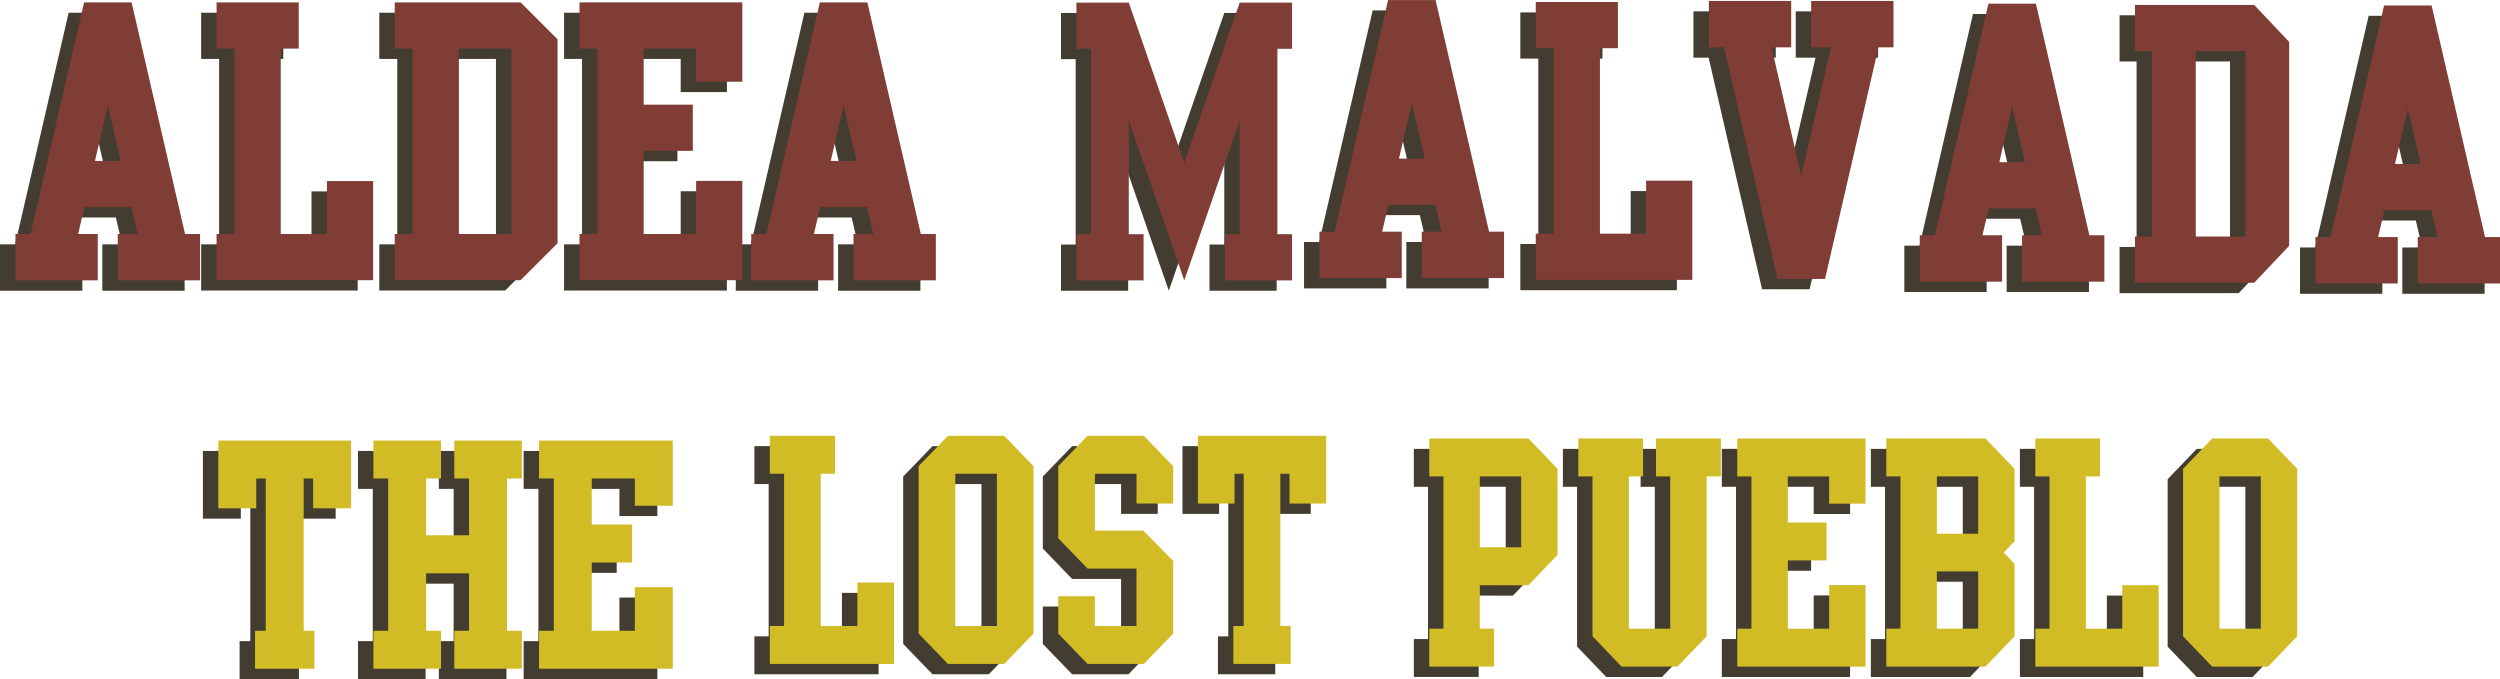
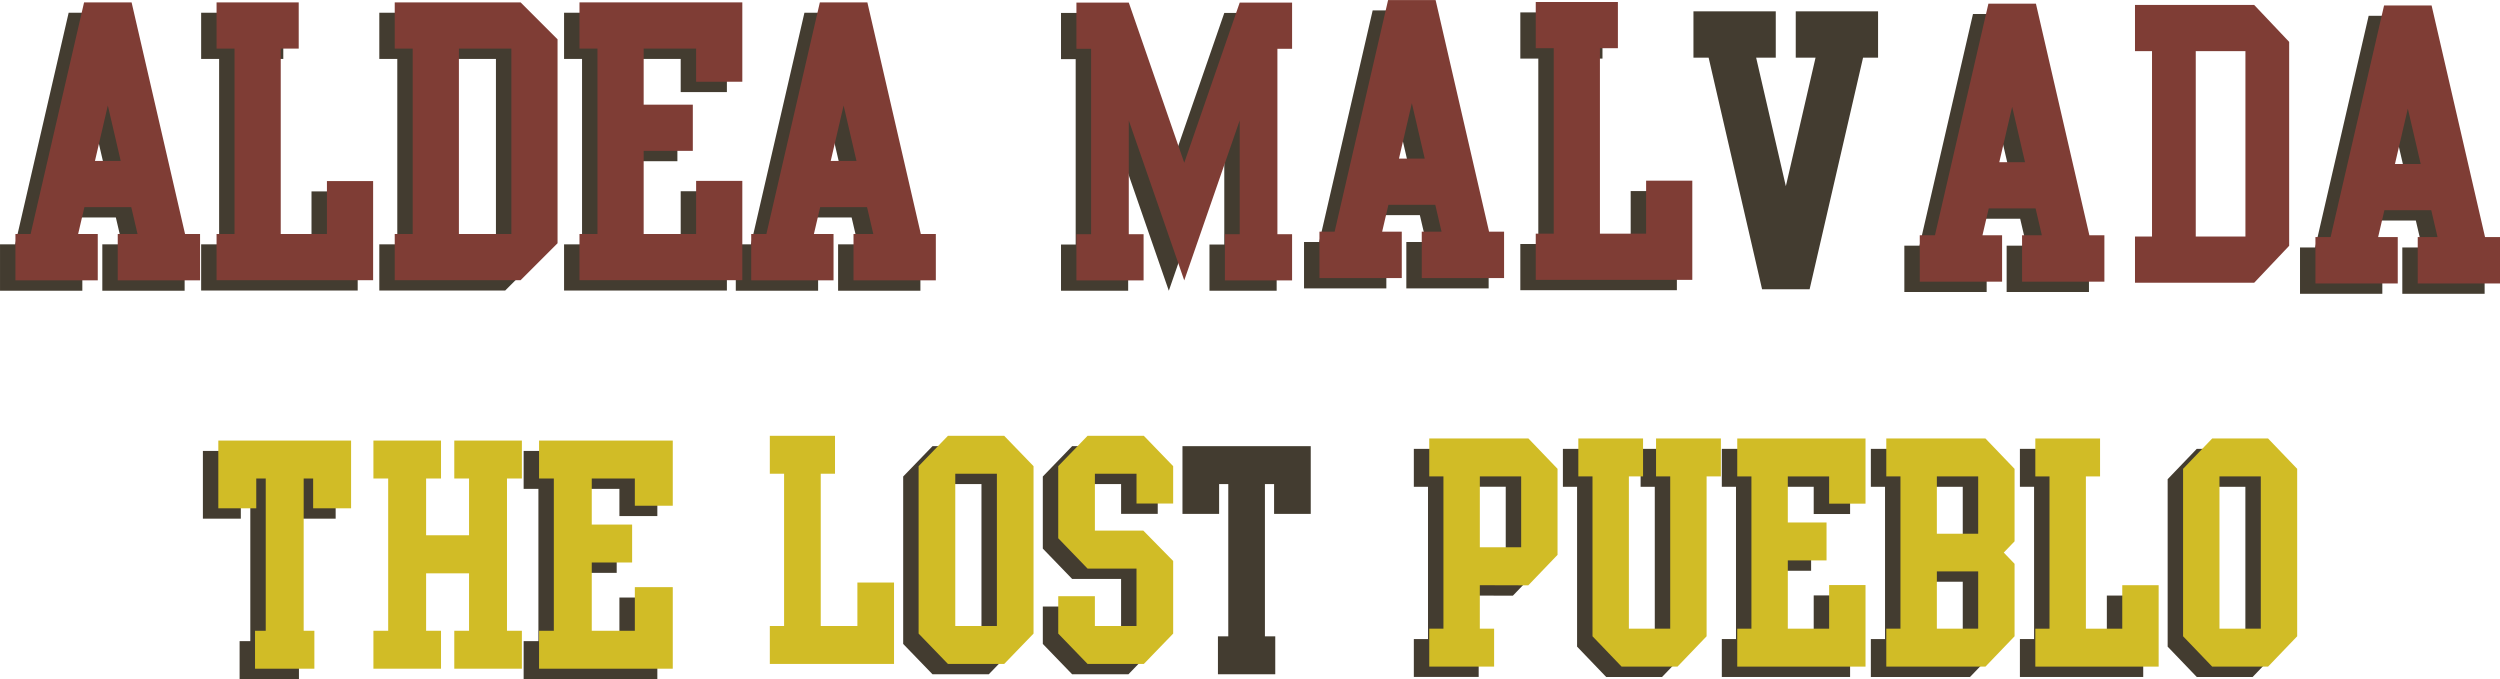
<svg xmlns="http://www.w3.org/2000/svg" xmlns:ns1="http://www.inkscape.org/namespaces/inkscape" xmlns:ns2="http://sodipodi.sourceforge.net/DTD/sodipodi-0.dtd" width="519.564mm" height="141.111mm" viewBox="0 0 1840.973 500" id="svg2" version="1.1" ns1:version="0.91 r13725" ns2:docname="Aldea-Malvada-Logo.svg">
  <defs id="defs4" />
  <ns2:namedview id="base" pagecolor="#ffffff" bordercolor="#666666" borderopacity="1.0" ns1:pageopacity="0.0" ns1:pageshadow="2" ns1:zoom="3.959798" ns1:cx="118.6716" ns1:cy="7.8101716" ns1:document-units="px" ns1:current-layer="layer1" showgrid="false" fit-margin-top="0" fit-margin-left="0" fit-margin-right="0" fit-margin-bottom="0" ns1:window-width="1600" ns1:window-height="837" ns1:window-x="-8" ns1:window-y="-8" ns1:window-maximized="1" />
  <g ns1:label="Ebene 1" ns1:groupmode="layer" id="layer1" transform="translate(-188.733,14.972)">
    <g style="font-style:normal;font-weight:normal;font-size:27.905px;line-height:125%;font-family:sans-serif;letter-spacing:0px;word-spacing:0px;fill:#433c30;fill-opacity:1;stroke:none;stroke-width:1px;stroke-linecap:butt;stroke-linejoin:miter;stroke-opacity:1" id="text3456-5" transform="matrix(8.916,0,0,8.916,-1493.99,-3839.431)">
      <path d="m 203.98,452.953 -6.799,0 0,-3.829 1.635,0 -0.518,-2.221 -3.87,0 -0.518,2.221 1.621,0 0,3.829 -6.799,0 0,-3.829 1.254,0 4.415,-19.13 3.924,0 4.415,19.13 1.24,0 0,3.829 z m -6.554,-9.865 -1.063,-4.578 -1.063,4.578 2.126,0 z" style="font-style:normal;font-variant:normal;font-weight:normal;font-stretch:normal;font-family:'Porn Star Academy';-inkscape-font-specification:'Porn Star Academy';fill:#433c30;fill-opacity:1" id="path6505" ns1:connector-curvature="0" />
      <path d="m 218.273,452.94 -12.93,0 0,-3.815 1.485,0 0,-15.315 -1.485,0 0,-3.815 6.785,0 0,3.815 -1.485,0 0,15.315 3.815,0 0,-4.374 3.815,0 0,8.189 z" style="font-style:normal;font-variant:normal;font-weight:normal;font-stretch:normal;font-family:'Porn Star Academy';-inkscape-font-specification:'Porn Star Academy';fill:#433c30;fill-opacity:1" id="path6507" ns1:connector-curvature="0" />
      <path d="m 233.506,449.888 -3.052,3.052 -10.396,0 0,-3.815 1.485,0 0,-15.315 -1.485,0 0,-3.815 10.396,0 3.052,3.052 0,16.841 z m -3.815,-0.763 0,-15.315 -4.333,0 0,15.315 4.333,0 z" style="font-style:normal;font-variant:normal;font-weight:normal;font-stretch:normal;font-family:'Porn Star Academy';-inkscape-font-specification:'Porn Star Academy';fill:#433c30;fill-opacity:1" id="path6509" ns1:connector-curvature="0" />
      <path d="m 248.766,452.94 -13.448,0 0,-3.815 1.485,0 0,-15.315 -1.485,0 0,-3.815 13.448,0 0,6.554 -3.815,0 0,-2.739 -4.333,0 0,4.633 4.06,0 0,3.815 -4.06,0 0,6.867 4.333,0 0,-4.387 3.815,0 0,8.202 z" style="font-style:normal;font-variant:normal;font-weight:normal;font-stretch:normal;font-family:'Porn Star Academy';-inkscape-font-specification:'Porn Star Academy';fill:#433c30;fill-opacity:1" id="path6511" ns1:connector-curvature="0" />
      <path d="m 264.749,452.953 -6.799,0 0,-3.829 1.635,0 -0.518,-2.221 -3.87,0 -0.518,2.221 1.621,0 0,3.829 -6.799,0 0,-3.829 1.254,0 4.415,-19.13 3.924,0 4.415,19.13 1.24,0 0,3.829 z m -6.554,-9.865 -1.063,-4.578 -1.063,4.578 2.126,0 z" style="font-style:normal;font-variant:normal;font-weight:normal;font-stretch:normal;font-family:'Porn Star Academy';-inkscape-font-specification:'Porn Star Academy';fill:#433c30;fill-opacity:1" id="path6513" ns1:connector-curvature="0" />
    </g>
    <g style="font-style:normal;font-weight:normal;font-size:27.905px;line-height:125%;font-family:sans-serif;letter-spacing:0px;word-spacing:0px;fill:#7f3d35;fill-opacity:1;stroke:none;stroke-width:1px;stroke-linecap:butt;stroke-linejoin:miter;stroke-opacity:1" id="text3456" transform="matrix(8.916,0,0,8.916,-1493.99,-3839.431)">
      <path d="m 205.254,452.098 -6.799,0 0,-3.829 1.635,0 -0.518,-2.221 -3.87,0 -0.518,2.221 1.621,0 0,3.829 -6.799,0 0,-3.829 1.254,0 4.415,-19.13 3.924,0 4.415,19.13 1.24,0 0,3.829 z m -6.554,-9.865 -1.063,-4.578 -1.063,4.578 2.126,0 z" style="font-style:normal;font-variant:normal;font-weight:normal;font-stretch:normal;font-family:'Porn Star Academy';-inkscape-font-specification:'Porn Star Academy';fill:#7f3d35;fill-opacity:1" id="path6516" ns1:connector-curvature="0" />
      <path d="m 219.547,452.085 -12.93,0 0,-3.815 1.485,0 0,-15.315 -1.485,0 0,-3.815 6.785,0 0,3.815 -1.485,0 0,15.315 3.815,0 0,-4.374 3.815,0 0,8.189 z" style="font-style:normal;font-variant:normal;font-weight:normal;font-stretch:normal;font-family:'Porn Star Academy';-inkscape-font-specification:'Porn Star Academy';fill:#7f3d35;fill-opacity:1" id="path6518" ns1:connector-curvature="0" />
      <path d="m 234.78,449.033 -3.052,3.052 -10.396,0 0,-3.815 1.485,0 0,-15.315 -1.485,0 0,-3.815 10.396,0 3.052,3.052 0,16.841 z m -3.815,-0.763 0,-15.315 -4.333,0 0,15.315 4.333,0 z" style="font-style:normal;font-variant:normal;font-weight:normal;font-stretch:normal;font-family:'Porn Star Academy';-inkscape-font-specification:'Porn Star Academy';fill:#7f3d35;fill-opacity:1" id="path6520" ns1:connector-curvature="0" />
      <path d="m 250.04,452.085 -13.448,0 0,-3.815 1.485,0 0,-15.315 -1.485,0 0,-3.815 13.448,0 0,6.554 -3.815,0 0,-2.739 -4.333,0 0,4.633 4.06,0 0,3.815 -4.06,0 0,6.867 4.333,0 0,-4.387 3.815,0 0,8.202 z" style="font-style:normal;font-variant:normal;font-weight:normal;font-stretch:normal;font-family:'Porn Star Academy';-inkscape-font-specification:'Porn Star Academy';fill:#7f3d35;fill-opacity:1" id="path6522" ns1:connector-curvature="0" />
      <path d="m 266.023,452.098 -6.799,0 0,-3.829 1.635,0 -0.518,-2.221 -3.87,0 -0.518,2.221 1.621,0 0,3.829 -6.799,0 0,-3.829 1.254,0 4.415,-19.13 3.924,0 4.415,19.13 1.24,0 0,3.829 z m -6.554,-9.865 -1.063,-4.578 -1.063,4.578 2.126,0 z" style="font-style:normal;font-variant:normal;font-weight:normal;font-stretch:normal;font-family:'Porn Star Academy';-inkscape-font-specification:'Porn Star Academy';fill:#7f3d35;fill-opacity:1" id="path6524" ns1:connector-curvature="0" />
    </g>
    <g transform="matrix(8.054,0,0,9.87,-1493.99,-3839.431)" style="font-style:normal;font-weight:normal;font-size:25.206px;line-height:125%;font-family:sans-serif;letter-spacing:0px;word-spacing:0px;fill:#433c30;fill-opacity:1;stroke:none;stroke-width:1px;stroke-linecap:butt;stroke-linejoin:miter;stroke-opacity:1" id="text3456-6-7">
      <path d="m 325.655,409.176 -6.141,0 0,-3.446 1.354,0 0,-8.492 -5.071,11.938 -5.071,-11.938 0,8.492 1.354,0 0,3.446 -6.141,0 0,-3.446 1.342,0 0,-13.834 -1.342,0 0,-3.446 4.788,0 5.071,11.951 5.071,-11.951 4.788,0 0,3.446 -1.342,0 0,13.834 1.342,0 0,3.446 z" style="font-style:normal;font-variant:normal;font-weight:normal;font-stretch:normal;font-family:'Porn Star Academy';-inkscape-font-specification:'Porn Star Academy';fill:#433c30;fill-opacity:1" id="path6527" ns1:connector-curvature="0" />
    </g>
    <g transform="matrix(8.054,0,0,9.87,-1493.99,-3839.431)" style="font-style:normal;font-weight:normal;font-size:25.206px;line-height:125%;font-family:sans-serif;letter-spacing:0px;word-spacing:0px;fill:#7f3d35;fill-opacity:1;stroke:none;stroke-width:1px;stroke-linecap:butt;stroke-linejoin:miter;stroke-opacity:1" id="text3456-6">
      <path d="m 327.065,408.404 -6.141,0 0,-3.446 1.354,0 0,-8.492 -5.071,11.938 -5.071,-11.938 0,8.492 1.354,0 0,3.446 -6.141,0 0,-3.446 1.342,0 0,-13.834 -1.342,0 0,-3.446 4.788,0 5.071,11.951 5.071,-11.951 4.788,0 0,3.446 -1.342,0 0,13.834 1.342,0 0,3.446 z" style="font-style:normal;font-variant:normal;font-weight:normal;font-stretch:normal;font-family:'Porn Star Academy';-inkscape-font-specification:'Porn Star Academy';fill:#7f3d35;fill-opacity:1" id="path6530" ns1:connector-curvature="0" />
    </g>
    <g style="font-style:normal;font-weight:normal;font-size:27.905px;line-height:125%;font-family:sans-serif;letter-spacing:0px;word-spacing:0px;fill:#433c30;fill-opacity:1;stroke:none;stroke-width:1px;stroke-linecap:butt;stroke-linejoin:miter;stroke-opacity:1" id="text3456-1-4" transform="matrix(8.916,0,0,8.916,-1493.99,-3839.431)">
      <path d="m 311.681,452.762 -6.799,0 0,-3.829 1.635,0 -0.518,-2.221 -3.87,0 -0.518,2.221 1.621,0 0,3.829 -6.799,0 0,-3.829 1.254,0 4.415,-19.13 3.924,0 4.415,19.13 1.24,0 0,3.829 z m -6.554,-9.865 -1.063,-4.578 -1.063,4.578 2.126,0 z" style="font-style:normal;font-variant:normal;font-weight:normal;font-stretch:normal;font-family:'Porn Star Academy';-inkscape-font-specification:'Porn Star Academy';fill:#433c30;fill-opacity:1" id="path6533" ns1:connector-curvature="0" />
    </g>
    <g style="font-style:normal;font-weight:normal;font-size:27.905px;line-height:125%;font-family:sans-serif;letter-spacing:0px;word-spacing:0px;fill:#7f3d35;fill-opacity:1;stroke:none;stroke-width:1px;stroke-linecap:butt;stroke-linejoin:miter;stroke-opacity:1" id="text3456-1" transform="matrix(8.916,0,0,8.916,-1493.99,-3839.431)">
      <path d="m 312.955,451.907 -6.799,0 0,-3.829 1.635,0 -0.518,-2.221 -3.87,0 -0.518,2.221 1.621,0 0,3.829 -6.799,0 0,-3.829 1.254,0 4.415,-19.13 3.924,0 4.415,19.13 1.24,0 0,3.829 z m -6.554,-9.865 -1.063,-4.578 -1.063,4.578 2.126,0 z" style="font-style:normal;font-variant:normal;font-weight:normal;font-stretch:normal;font-family:'Porn Star Academy';-inkscape-font-specification:'Porn Star Academy';fill:#7f3d35;fill-opacity:1" id="path6536" ns1:connector-curvature="0" />
    </g>
    <g style="font-style:normal;font-weight:normal;font-size:27.905px;line-height:125%;font-family:sans-serif;letter-spacing:0px;word-spacing:0px;fill:#433c30;fill-opacity:1;stroke:none;stroke-width:1px;stroke-linecap:butt;stroke-linejoin:miter;stroke-opacity:1" id="text3456-4-1" transform="matrix(8.916,0,0,8.916,-1493.99,-3839.431)">
      <path d="m 327.227,452.911 -12.93,0 0,-3.815 1.485,0 0,-15.315 -1.485,0 0,-3.815 6.785,0 0,3.815 -1.485,0 0,15.315 3.815,0 0,-4.374 3.815,0 0,8.189 z" style="font-style:normal;font-variant:normal;font-weight:normal;font-stretch:normal;font-family:'Porn Star Academy';-inkscape-font-specification:'Porn Star Academy';fill:#433c30;fill-opacity:1" id="path6539" ns1:connector-curvature="0" />
    </g>
    <g style="font-style:normal;font-weight:normal;font-size:27.905px;line-height:125%;font-family:sans-serif;letter-spacing:0px;word-spacing:0px;fill:#7f3d35;fill-opacity:1;stroke:none;stroke-width:1px;stroke-linecap:butt;stroke-linejoin:miter;stroke-opacity:1" id="text3456-4" transform="matrix(8.916,0,0,8.916,-1493.99,-3839.431)">
      <path d="m 328.501,452.056 -12.93,0 0,-3.815 1.485,0 0,-15.315 -1.485,0 0,-3.815 6.785,0 0,3.815 -1.485,0 0,15.315 3.815,0 0,-4.374 3.815,0 0,8.189 z" style="font-style:normal;font-variant:normal;font-weight:normal;font-stretch:normal;font-family:'Porn Star Academy';-inkscape-font-specification:'Porn Star Academy';fill:#7f3d35;fill-opacity:1" id="path6542" ns1:connector-curvature="0" />
    </g>
    <g style="font-style:normal;font-weight:normal;font-size:27.905px;line-height:125%;font-family:sans-serif;letter-spacing:0px;word-spacing:0px;fill:#433c30;fill-opacity:1;stroke:none;stroke-width:1px;stroke-linecap:butt;stroke-linejoin:miter;stroke-opacity:1" id="text3456-4-2-6" transform="matrix(8.916,0,0,8.916,-1493.99,-3839.431)">
      <path d="m 343.844,433.707 -1.24,0 -4.415,19.13 -3.924,0 -4.415,-19.13 -1.254,0 0,-3.829 6.799,0 0,3.829 -1.621,0 2.453,10.614 2.453,-10.614 -1.635,0 0,-3.829 6.799,0 0,3.829 z" style="font-style:normal;font-variant:normal;font-weight:normal;font-stretch:normal;font-family:'Porn Star Academy';-inkscape-font-specification:'Porn Star Academy';fill:#433c30;fill-opacity:1" id="path6545" ns1:connector-curvature="0" />
    </g>
    <g style="font-style:normal;font-weight:normal;font-size:27.905px;line-height:125%;font-family:sans-serif;letter-spacing:0px;word-spacing:0px;fill:#7f3d35;fill-opacity:1;stroke:none;stroke-width:1px;stroke-linecap:butt;stroke-linejoin:miter;stroke-opacity:1" id="text3456-4-2" transform="matrix(8.916,0,0,8.916,-1493.99,-3839.431)">
-       <path d="m 345.118,432.851 -1.24,0 -4.415,19.13 -3.924,0 -4.415,-19.13 -1.254,0 0,-3.829 6.799,0 0,3.829 -1.621,0 2.453,10.614 2.453,-10.614 -1.635,0 0,-3.829 6.799,0 0,3.829 z" style="font-style:normal;font-variant:normal;font-weight:normal;font-stretch:normal;font-family:'Porn Star Academy';-inkscape-font-specification:'Porn Star Academy';fill:#7f3d35;fill-opacity:1" id="path6548" ns1:connector-curvature="0" />
-     </g>
+       </g>
    <g style="font-style:normal;font-weight:normal;font-size:27.905px;line-height:125%;font-family:sans-serif;letter-spacing:0px;word-spacing:0px;fill:#433c30;fill-opacity:1;stroke:none;stroke-width:1px;stroke-linecap:butt;stroke-linejoin:miter;stroke-opacity:1" id="text3456-1-9-2" transform="matrix(8.916,0,0,8.916,-1493.99,-3839.431)">
      <path d="m 361.262,453.06 -6.799,0 0,-3.829 1.635,0 -0.518,-2.221 -3.87,0 -0.518,2.221 1.621,0 0,3.829 -6.799,0 0,-3.829 1.254,0 4.415,-19.13 3.924,0 4.415,19.13 1.24,0 0,3.829 z m -6.554,-9.865 -1.063,-4.578 -1.063,4.578 2.126,0 z" style="font-style:normal;font-variant:normal;font-weight:normal;font-stretch:normal;font-family:'Porn Star Academy';-inkscape-font-specification:'Porn Star Academy';fill:#433c30;fill-opacity:1" id="path6551" ns1:connector-curvature="0" />
    </g>
    <g style="font-style:normal;font-weight:normal;font-size:27.905px;line-height:125%;font-family:sans-serif;letter-spacing:0px;word-spacing:0px;fill:#7f3d35;fill-opacity:1;stroke:none;stroke-width:1px;stroke-linecap:butt;stroke-linejoin:miter;stroke-opacity:1" id="text3456-1-9" transform="matrix(8.916,0,0,8.916,-1493.99,-3839.431)">
      <path d="m 362.536,452.205 -6.799,0 0,-3.829 1.635,0 -0.518,-2.221 -3.87,0 -0.518,2.221 1.621,0 0,3.829 -6.799,0 0,-3.829 1.254,0 4.415,-19.13 3.924,0 4.415,19.13 1.24,0 0,3.829 z m -6.554,-9.865 -1.063,-4.578 -1.063,4.578 2.126,0 z" style="font-style:normal;font-variant:normal;font-weight:normal;font-stretch:normal;font-family:'Porn Star Academy';-inkscape-font-specification:'Porn Star Academy';fill:#7f3d35;fill-opacity:1" id="path6554" ns1:connector-curvature="0" />
    </g>
    <g style="font-style:normal;font-weight:normal;font-size:27.905px;line-height:125%;font-family:sans-serif;letter-spacing:0px;word-spacing:0px;fill:#433c30;fill-opacity:1;stroke:none;stroke-width:1px;stroke-linecap:butt;stroke-linejoin:miter;stroke-opacity:1" id="text3456-1-7-6" transform="matrix(8.916,0,0,8.916,-1493.99,-3839.431)">
      <path d="m 393.941,453.209 -6.799,0 0,-3.829 1.635,0 -0.518,-2.221 -3.87,0 -0.518,2.221 1.621,0 0,3.829 -6.799,0 0,-3.829 1.254,0 4.415,-19.13 3.924,0 4.415,19.13 1.24,0 0,3.829 z m -6.554,-9.865 -1.063,-4.578 -1.063,4.578 2.126,0 z" style="font-style:normal;font-variant:normal;font-weight:normal;font-stretch:normal;font-family:'Porn Star Academy';-inkscape-font-specification:'Porn Star Academy';fill:#433c30;fill-opacity:1" id="path6557" ns1:connector-curvature="0" />
    </g>
    <g style="font-style:normal;font-weight:normal;font-size:27.905px;line-height:125%;font-family:sans-serif;letter-spacing:0px;word-spacing:0px;fill:#7f3d35;fill-opacity:1;stroke:none;stroke-width:1px;stroke-linecap:butt;stroke-linejoin:miter;stroke-opacity:1" id="text3456-1-7" transform="matrix(8.916,0,0,8.916,-1493.99,-3839.431)">
      <path d="m 395.215,452.353 -6.799,0 0,-3.829 1.635,0 -0.518,-2.221 -3.87,0 -0.518,2.221 1.621,0 0,3.829 -6.799,0 0,-3.829 1.254,0 4.415,-19.13 3.924,0 4.415,19.13 1.24,0 0,3.829 z m -6.554,-9.865 -1.063,-4.578 -1.063,4.578 2.126,0 z" style="font-style:normal;font-variant:normal;font-weight:normal;font-stretch:normal;font-family:'Porn Star Academy';-inkscape-font-specification:'Porn Star Academy';fill:#7f3d35;fill-opacity:1" id="path6560" ns1:connector-curvature="0" />
    </g>
    <g transform="matrix(8.676,0,0,9.163,-1493.99,-3839.431)" style="font-style:normal;font-weight:normal;font-size:27.154px;line-height:125%;font-family:sans-serif;letter-spacing:0px;word-spacing:0px;fill:#433c30;fill-opacity:1;stroke:none;stroke-width:1px;stroke-linecap:butt;stroke-linejoin:miter;stroke-opacity:1" id="text3456-1-2-7">
-       <path d="m 386.938,437.966 -2.97,2.97 -10.116,0 0,-3.712 1.445,0 0,-14.903 -1.445,0 0,-3.712 10.116,0 2.97,2.97 0,16.388 z m -3.712,-0.742 0,-14.903 -4.216,0 0,14.903 4.216,0 z" style="font-style:normal;font-variant:normal;font-weight:normal;font-stretch:normal;font-family:'Porn Star Academy';-inkscape-font-specification:'Porn Star Academy';fill:#433c30;fill-opacity:1" id="path6563" ns1:connector-curvature="0" />
-     </g>
+       </g>
    <g transform="matrix(8.676,0,0,9.163,-1493.99,-3839.431)" style="font-style:normal;font-weight:normal;font-size:27.154px;line-height:125%;font-family:sans-serif;letter-spacing:0px;word-spacing:0px;fill:#7f3d35;fill-opacity:1;stroke:none;stroke-width:1px;stroke-linecap:butt;stroke-linejoin:miter;stroke-opacity:1" id="text3456-1-2">
      <path d="m 388.248,437.134 -2.97,2.97 -10.116,0 0,-3.712 1.445,0 0,-14.903 -1.445,0 0,-3.712 10.116,0 2.97,2.97 0,16.388 z m -3.712,-0.742 0,-14.903 -4.216,0 0,14.903 4.216,0 z" style="font-style:normal;font-variant:normal;font-weight:normal;font-stretch:normal;font-family:'Porn Star Academy';-inkscape-font-specification:'Porn Star Academy';fill:#7f3d35;fill-opacity:1" id="path6566" ns1:connector-curvature="0" />
    </g>
    <g style="font-style:normal;font-weight:normal;font-size:22.914px;line-height:125%;font-family:sans-serif;letter-spacing:0px;word-spacing:0px;fill:#433c30;fill-opacity:1;stroke:none;stroke-width:1px;stroke-linecap:butt;stroke-linejoin:miter;stroke-opacity:1" id="text3546-1" transform="matrix(8.916,0,0,8.916,-1493.99,-3839.431)">
      <path d="m 216.453,471.781 -3.133,0 0,-2.461 -0.783,0 0,12.576 0.884,0 0,3.133 -4.901,0 0,-3.133 0.884,0 0,-12.576 -0.783,0 0,2.461 -3.133,0 0,-5.594 10.965,0 0,5.594 z" style="font-style:normal;font-variant:normal;font-weight:normal;font-stretch:normal;font-family:'Porn Star Academy';-inkscape-font-specification:'Porn Star Academy';letter-spacing:0.3px;fill:#433c30;fill-opacity:1" id="path6569" ns1:connector-curvature="0" />
-       <path d="m 230.56,485.028 -5.583,0 0,-3.133 1.22,0 0,-4.744 -3.547,0 0,4.744 1.231,0 0,3.133 -5.583,0 0,-3.133 1.22,0 0,-12.576 -1.22,0 0,-3.133 5.583,0 0,3.133 -1.231,0 0,4.688 3.547,0 0,-4.688 -1.22,0 0,-3.133 5.583,0 0,3.133 -1.231,0 0,12.576 1.231,0 0,3.133 z" style="font-style:normal;font-variant:normal;font-weight:normal;font-stretch:normal;font-family:'Porn Star Academy';-inkscape-font-specification:'Porn Star Academy';letter-spacing:0.3px;fill:#433c30;fill-opacity:1" id="path6571" ns1:connector-curvature="0" />
      <path d="m 243.022,485.028 -11.043,0 0,-3.133 1.22,0 0,-12.576 -1.22,0 0,-3.133 11.043,0 0,5.382 -3.133,0 0,-2.249 -3.558,0 0,3.804 3.334,0 0,3.133 -3.334,0 0,5.639 3.558,0 0,-3.603 3.133,0 0,6.736 z" style="font-style:normal;font-variant:normal;font-weight:normal;font-stretch:normal;font-family:'Porn Star Academy';-inkscape-font-specification:'Porn Star Academy';letter-spacing:0.3px;fill:#433c30;fill-opacity:1" id="path6573" ns1:connector-curvature="0" />
    </g>
    <g style="font-style:normal;font-weight:normal;font-size:22.914px;line-height:125%;font-family:sans-serif;letter-spacing:0px;word-spacing:0px;fill:#d1bc26;fill-opacity:1;stroke:none;stroke-width:1px;stroke-linecap:butt;stroke-linejoin:miter;stroke-opacity:1" id="text3546" transform="matrix(8.916,0,0,8.916,-1493.99,-3839.431)">
      <path d="m 217.727,470.925 -3.133,0 0,-2.461 -0.783,0 0,12.576 0.884,0 0,3.133 -4.901,0 0,-3.133 0.884,0 0,-12.576 -0.783,0 0,2.461 -3.133,0 0,-5.594 10.965,0 0,5.594 z" style="font-style:normal;font-variant:normal;font-weight:normal;font-stretch:normal;font-family:'Porn Star Academy';-inkscape-font-specification:'Porn Star Academy';letter-spacing:0.3px;fill:#d1bc26;fill-opacity:1" id="path6576" ns1:connector-curvature="0" />
      <path d="m 231.834,484.173 -5.583,0 0,-3.133 1.22,0 0,-4.744 -3.547,0 0,4.744 1.231,0 0,3.133 -5.583,0 0,-3.133 1.22,0 0,-12.576 -1.22,0 0,-3.133 5.583,0 0,3.133 -1.231,0 0,4.688 3.547,0 0,-4.688 -1.22,0 0,-3.133 5.583,0 0,3.133 -1.231,0 0,12.576 1.231,0 0,3.133 z" style="font-style:normal;font-variant:normal;font-weight:normal;font-stretch:normal;font-family:'Porn Star Academy';-inkscape-font-specification:'Porn Star Academy';letter-spacing:0.3px;fill:#d1bc26;fill-opacity:1" id="path6578" ns1:connector-curvature="0" />
      <path d="m 244.296,484.173 -11.043,0 0,-3.133 1.22,0 0,-12.576 -1.22,0 0,-3.133 11.043,0 0,5.382 -3.133,0 0,-2.249 -3.558,0 0,3.804 3.334,0 0,3.133 -3.334,0 0,5.639 3.558,0 0,-3.603 3.133,0 0,6.736 z" style="font-style:normal;font-variant:normal;font-weight:normal;font-stretch:normal;font-family:'Porn Star Academy';-inkscape-font-specification:'Porn Star Academy';letter-spacing:0.3px;fill:#d1bc26;fill-opacity:1" id="path6580" ns1:connector-curvature="0" />
    </g>
    <g transform="matrix(8.764,0,0,9.07,-1493.99,-3839.431)" style="font-style:normal;font-weight:normal;font-size:22.524px;line-height:125%;font-family:sans-serif;letter-spacing:0px;word-spacing:0px;fill:#433c30;fill-opacity:1;stroke:none;stroke-width:1px;stroke-linecap:butt;stroke-linejoin:miter;stroke-opacity:1" id="text3546-9-0">
-       <path d="m 265.828,476.404 -10.437,0 0,-3.079 1.199,0 0,-12.362 -1.199,0 0,-3.079 5.477,0 0,3.079 -1.199,0 0,12.362 3.079,0 0,-3.53 3.079,0 0,6.61 z" style="font-style:normal;font-variant:normal;font-weight:normal;font-stretch:normal;font-family:'Porn Star Academy';-inkscape-font-specification:'Porn Star Academy';letter-spacing:0.295px;fill:#433c30;fill-opacity:1" id="path6583" ns1:connector-curvature="0" />
      <path d="m 277.55,473.941 -2.464,2.464 -4.729,0 -2.464,-2.464 0,-13.593 2.464,-2.464 4.729,0 2.464,2.464 0,13.593 z m -3.079,-0.616 0,-12.362 -3.497,0 0,12.362 3.497,0 z" style="font-style:normal;font-variant:normal;font-weight:normal;font-stretch:normal;font-family:'Porn Star Academy';-inkscape-font-specification:'Porn Star Academy';letter-spacing:0.295px;fill:#433c30;fill-opacity:1" id="path6585" ns1:connector-curvature="0" />
      <path d="m 289.283,473.941 -2.464,2.464 -4.729,0 -2.464,-2.464 0,-3.035 3.079,0 0,2.42 3.497,0 0,-4.663 -4.113,0 -2.464,-2.464 0,-5.851 2.464,-2.464 4.729,0 2.464,2.464 0,3.035 -3.079,0 0,-2.42 -3.497,0 0,4.619 4.069,0 2.508,2.464 0,5.895 z" style="font-style:normal;font-variant:normal;font-weight:normal;font-stretch:normal;font-family:'Porn Star Academy';-inkscape-font-specification:'Porn Star Academy';letter-spacing:0.295px;fill:#433c30;fill-opacity:1" id="path6587" ns1:connector-curvature="0" />
      <path d="m 302.137,463.383 -3.079,0 0,-2.42 -0.77,0 0,12.362 0.869,0 0,3.079 -4.817,0 0,-3.079 0.869,0 0,-12.362 -0.77,0 0,2.42 -3.079,0 0,-5.499 10.778,0 0,5.499 z" style="font-style:normal;font-variant:normal;font-weight:normal;font-stretch:normal;font-family:'Porn Star Academy';-inkscape-font-specification:'Porn Star Academy';letter-spacing:0.295px;fill:#433c30;fill-opacity:1" id="path6589" ns1:connector-curvature="0" />
    </g>
    <g transform="matrix(8.764,0,0,9.07,-1493.99,-3839.431)" style="font-style:normal;font-weight:normal;font-size:22.524px;line-height:125%;font-family:sans-serif;letter-spacing:0px;word-spacing:0px;fill:#d1bc26;fill-opacity:1;stroke:none;stroke-width:1px;stroke-linecap:butt;stroke-linejoin:miter;stroke-opacity:1" id="text3546-9">
      <path d="m 267.125,475.564 -10.437,0 0,-3.079 1.199,0 0,-12.362 -1.199,0 0,-3.079 5.477,0 0,3.079 -1.199,0 0,12.362 3.079,0 0,-3.53 3.079,0 0,6.61 z" style="font-style:normal;font-variant:normal;font-weight:normal;font-stretch:normal;font-family:'Porn Star Academy';-inkscape-font-specification:'Porn Star Academy';letter-spacing:0.295px;fill:#d1bc26;fill-opacity:1" id="path6592" ns1:connector-curvature="0" />
      <path d="m 278.846,473.101 -2.464,2.464 -4.729,0 -2.464,-2.464 0,-13.593 2.464,-2.464 4.729,0 2.464,2.464 0,13.593 z m -3.079,-0.616 0,-12.362 -3.497,0 0,12.362 3.497,0 z" style="font-style:normal;font-variant:normal;font-weight:normal;font-stretch:normal;font-family:'Porn Star Academy';-inkscape-font-specification:'Porn Star Academy';letter-spacing:0.295px;fill:#d1bc26;fill-opacity:1" id="path6594" ns1:connector-curvature="0" />
      <path d="m 290.579,473.101 -2.464,2.464 -4.729,0 -2.464,-2.464 0,-3.035 3.079,0 0,2.42 3.497,0 0,-4.663 -4.113,0 -2.464,-2.464 0,-5.851 2.464,-2.464 4.729,0 2.464,2.464 0,3.035 -3.079,0 0,-2.42 -3.497,0 0,4.619 4.069,0 2.508,2.464 0,5.895 z" style="font-style:normal;font-variant:normal;font-weight:normal;font-stretch:normal;font-family:'Porn Star Academy';-inkscape-font-specification:'Porn Star Academy';letter-spacing:0.295px;fill:#d1bc26;fill-opacity:1" id="path6596" ns1:connector-curvature="0" />
-       <path d="m 303.433,462.543 -3.079,0 0,-2.42 -0.77,0 0,12.362 0.869,0 0,3.079 -4.817,0 0,-3.079 0.869,0 0,-12.362 -0.77,0 0,2.42 -3.079,0 0,-5.499 10.778,0 0,5.499 z" style="font-style:normal;font-variant:normal;font-weight:normal;font-stretch:normal;font-family:'Porn Star Academy';-inkscape-font-specification:'Porn Star Academy';letter-spacing:0.295px;fill:#d1bc26;fill-opacity:1" id="path6598" ns1:connector-curvature="0" />
    </g>
    <g transform="matrix(8.733,0,0,9.103,-1493.99,-3839.431)" style="font-style:normal;font-weight:normal;font-size:22.444px;line-height:125%;font-family:sans-serif;letter-spacing:0px;word-spacing:0px;fill:#433c30;fill-opacity:1;stroke:none;stroke-width:1px;stroke-linecap:butt;stroke-linejoin:miter;stroke-opacity:1" id="text3546-2-0">
-       <path d="m 322.721,465.854 -2.466,2.466 -4.088,-0.011 0,3.518 1.205,0 0,3.068 -5.468,0 0,-3.068 1.195,0 0,-12.318 -1.195,0 0,-3.068 8.362,0 2.455,2.455 0,6.959 z m -3.068,-0.614 0,-5.732 -3.485,0 0,5.732 3.485,0 z" style="font-style:normal;font-variant:normal;font-weight:normal;font-stretch:normal;font-family:'Porn Star Academy';-inkscape-font-specification:'Porn Star Academy';letter-spacing:0.294px;fill:#433c30;fill-opacity:1" id="path6601" ns1:connector-curvature="0" />
+       <path d="m 322.721,465.854 -2.466,2.466 -4.088,-0.011 0,3.518 1.205,0 0,3.068 -5.468,0 0,-3.068 1.195,0 0,-12.318 -1.195,0 0,-3.068 8.362,0 2.455,2.455 0,6.959 z m -3.068,-0.614 0,-5.732 -3.485,0 0,5.732 3.485,0 " style="font-style:normal;font-variant:normal;font-weight:normal;font-stretch:normal;font-family:'Porn Star Academy';-inkscape-font-specification:'Porn Star Academy';letter-spacing:0.294px;fill:#433c30;fill-opacity:1" id="path6601" ns1:connector-curvature="0" />
      <path d="m 336.495,459.509 -1.205,0 0,12.932 -2.455,2.455 -4.712,0 -2.455,-2.455 0,-12.932 -1.195,0 0,-3.068 5.458,0 0,3.068 -1.195,0 0,12.318 3.485,0 0,-12.318 -1.195,0 0,-3.068 5.468,0 0,3.068 z" style="font-style:normal;font-variant:normal;font-weight:normal;font-stretch:normal;font-family:'Porn Star Academy';-inkscape-font-specification:'Porn Star Academy';letter-spacing:0.294px;fill:#433c30;fill-opacity:1" id="path6603" ns1:connector-curvature="0" />
      <path d="m 348.69,474.896 -10.816,0 0,-3.068 1.195,0 0,-12.318 -1.195,0 0,-3.068 10.816,0 0,5.271 -3.068,0 0,-2.203 -3.485,0 0,3.726 3.266,0 0,3.068 -3.266,0 0,5.523 3.485,0 0,-3.529 3.068,0 0,6.597 z" style="font-style:normal;font-variant:normal;font-weight:normal;font-stretch:normal;font-family:'Porn Star Academy';-inkscape-font-specification:'Porn Star Academy';letter-spacing:0.294px;fill:#433c30;fill-opacity:1" id="path6605" ns1:connector-curvature="0" />
      <path d="m 361.258,472.441 -2.455,2.455 -8.362,0 0,-3.068 1.195,0 0,-12.318 -1.195,0 0,-3.068 8.362,0 2.455,2.455 0,5.863 -0.91,0.91 0.91,0.91 0,5.863 z m -3.068,-8.296 0,-4.636 -3.485,0 0,4.636 3.485,0 z m 0,7.682 0,-4.636 -3.485,0 0,4.636 3.485,0 z" style="font-style:normal;font-variant:normal;font-weight:normal;font-stretch:normal;font-family:'Porn Star Academy';-inkscape-font-specification:'Porn Star Academy';letter-spacing:0.294px;fill:#433c30;fill-opacity:1" id="path6607" ns1:connector-curvature="0" />
      <path d="m 373.409,474.896 -10.4,0 0,-3.068 1.195,0 0,-12.318 -1.195,0 0,-3.068 5.458,0 0,3.068 -1.195,0 0,12.318 3.068,0 0,-3.518 3.068,0 0,6.586 z" style="font-style:normal;font-variant:normal;font-weight:normal;font-stretch:normal;font-family:'Porn Star Academy';-inkscape-font-specification:'Porn Star Academy';letter-spacing:0.294px;fill:#433c30;fill-opacity:1" id="path6609" ns1:connector-curvature="0" />
      <path d="m 385.089,472.441 -2.455,2.455 -4.712,0 -2.455,-2.455 0,-13.545 2.455,-2.455 4.712,0 2.455,2.455 0,13.545 z m -3.068,-0.614 0,-12.318 -3.485,0 0,12.318 3.485,0 z" style="font-style:normal;font-variant:normal;font-weight:normal;font-stretch:normal;font-family:'Porn Star Academy';-inkscape-font-specification:'Porn Star Academy';letter-spacing:0.294px;fill:#433c30;fill-opacity:1" id="path6611" ns1:connector-curvature="0" />
    </g>
    <g transform="matrix(8.733,0,0,9.103,-1493.99,-3839.431)" style="font-style:normal;font-weight:normal;font-size:22.444px;line-height:125%;font-family:sans-serif;letter-spacing:0px;word-spacing:0px;fill:#d1bc26;fill-opacity:1;stroke:none;stroke-width:1px;stroke-linecap:butt;stroke-linejoin:miter;stroke-opacity:1" id="text3546-2">
      <path d="m 324.022,465.016 -2.466,2.466 -4.088,-0.011 0,3.518 1.205,0 0,3.068 -5.468,0 0,-3.068 1.195,0 0,-12.318 -1.195,0 0,-3.068 8.362,0 2.455,2.455 0,6.959 z m -3.068,-0.614 0,-5.732 -3.485,0 0,5.732 3.485,0 z" style="font-style:normal;font-variant:normal;font-weight:normal;font-stretch:normal;font-family:'Porn Star Academy';-inkscape-font-specification:'Porn Star Academy';letter-spacing:0.294px;fill:#d1bc26;fill-opacity:1" id="path6614" ns1:connector-curvature="0" />
      <path d="m 337.796,458.671 -1.205,0 0,12.932 -2.455,2.455 -4.712,0 -2.455,-2.455 0,-12.932 -1.195,0 0,-3.068 5.458,0 0,3.068 -1.195,0 0,12.318 3.485,0 0,-12.318 -1.195,0 0,-3.068 5.468,0 0,3.068 z" style="font-style:normal;font-variant:normal;font-weight:normal;font-stretch:normal;font-family:'Porn Star Academy';-inkscape-font-specification:'Porn Star Academy';letter-spacing:0.294px;fill:#d1bc26;fill-opacity:1" id="path6616" ns1:connector-curvature="0" />
      <path d="m 349.991,474.058 -10.816,0 0,-3.068 1.195,0 0,-12.318 -1.195,0 0,-3.068 10.816,0 0,5.271 -3.068,0 0,-2.203 -3.485,0 0,3.726 3.266,0 0,3.068 -3.266,0 0,5.523 3.485,0 0,-3.529 3.068,0 0,6.597 z" style="font-style:normal;font-variant:normal;font-weight:normal;font-stretch:normal;font-family:'Porn Star Academy';-inkscape-font-specification:'Porn Star Academy';letter-spacing:0.294px;fill:#d1bc26;fill-opacity:1" id="path6618" ns1:connector-curvature="0" />
      <path d="m 362.559,471.603 -2.455,2.455 -8.362,0 0,-3.068 1.195,0 0,-12.318 -1.195,0 0,-3.068 8.362,0 2.455,2.455 0,5.863 -0.91,0.91 0.91,0.91 0,5.863 z m -3.068,-8.296 0,-4.636 -3.485,0 0,4.636 3.485,0 z m 0,7.682 0,-4.636 -3.485,0 0,4.636 3.485,0 z" style="font-style:normal;font-variant:normal;font-weight:normal;font-stretch:normal;font-family:'Porn Star Academy';-inkscape-font-specification:'Porn Star Academy';letter-spacing:0.294px;fill:#d1bc26;fill-opacity:1" id="path6620" ns1:connector-curvature="0" />
      <path d="m 374.71,474.058 -10.4,0 0,-3.068 1.195,0 0,-12.318 -1.195,0 0,-3.068 5.458,0 0,3.068 -1.195,0 0,12.318 3.068,0 0,-3.518 3.068,0 0,6.586 z" style="font-style:normal;font-variant:normal;font-weight:normal;font-stretch:normal;font-family:'Porn Star Academy';-inkscape-font-specification:'Porn Star Academy';letter-spacing:0.294px;fill:#d1bc26;fill-opacity:1" id="path6622" ns1:connector-curvature="0" />
      <path d="m 386.39,471.603 -2.455,2.455 -4.712,0 -2.455,-2.455 0,-13.545 2.455,-2.455 4.712,0 2.455,2.455 0,13.545 z m -3.068,-0.614 0,-12.318 -3.485,0 0,12.318 3.485,0 z" style="font-style:normal;font-variant:normal;font-weight:normal;font-stretch:normal;font-family:'Porn Star Academy';-inkscape-font-specification:'Porn Star Academy';letter-spacing:0.294px;fill:#d1bc26;fill-opacity:1" id="path6624" ns1:connector-curvature="0" />
    </g>
  </g>
</svg>